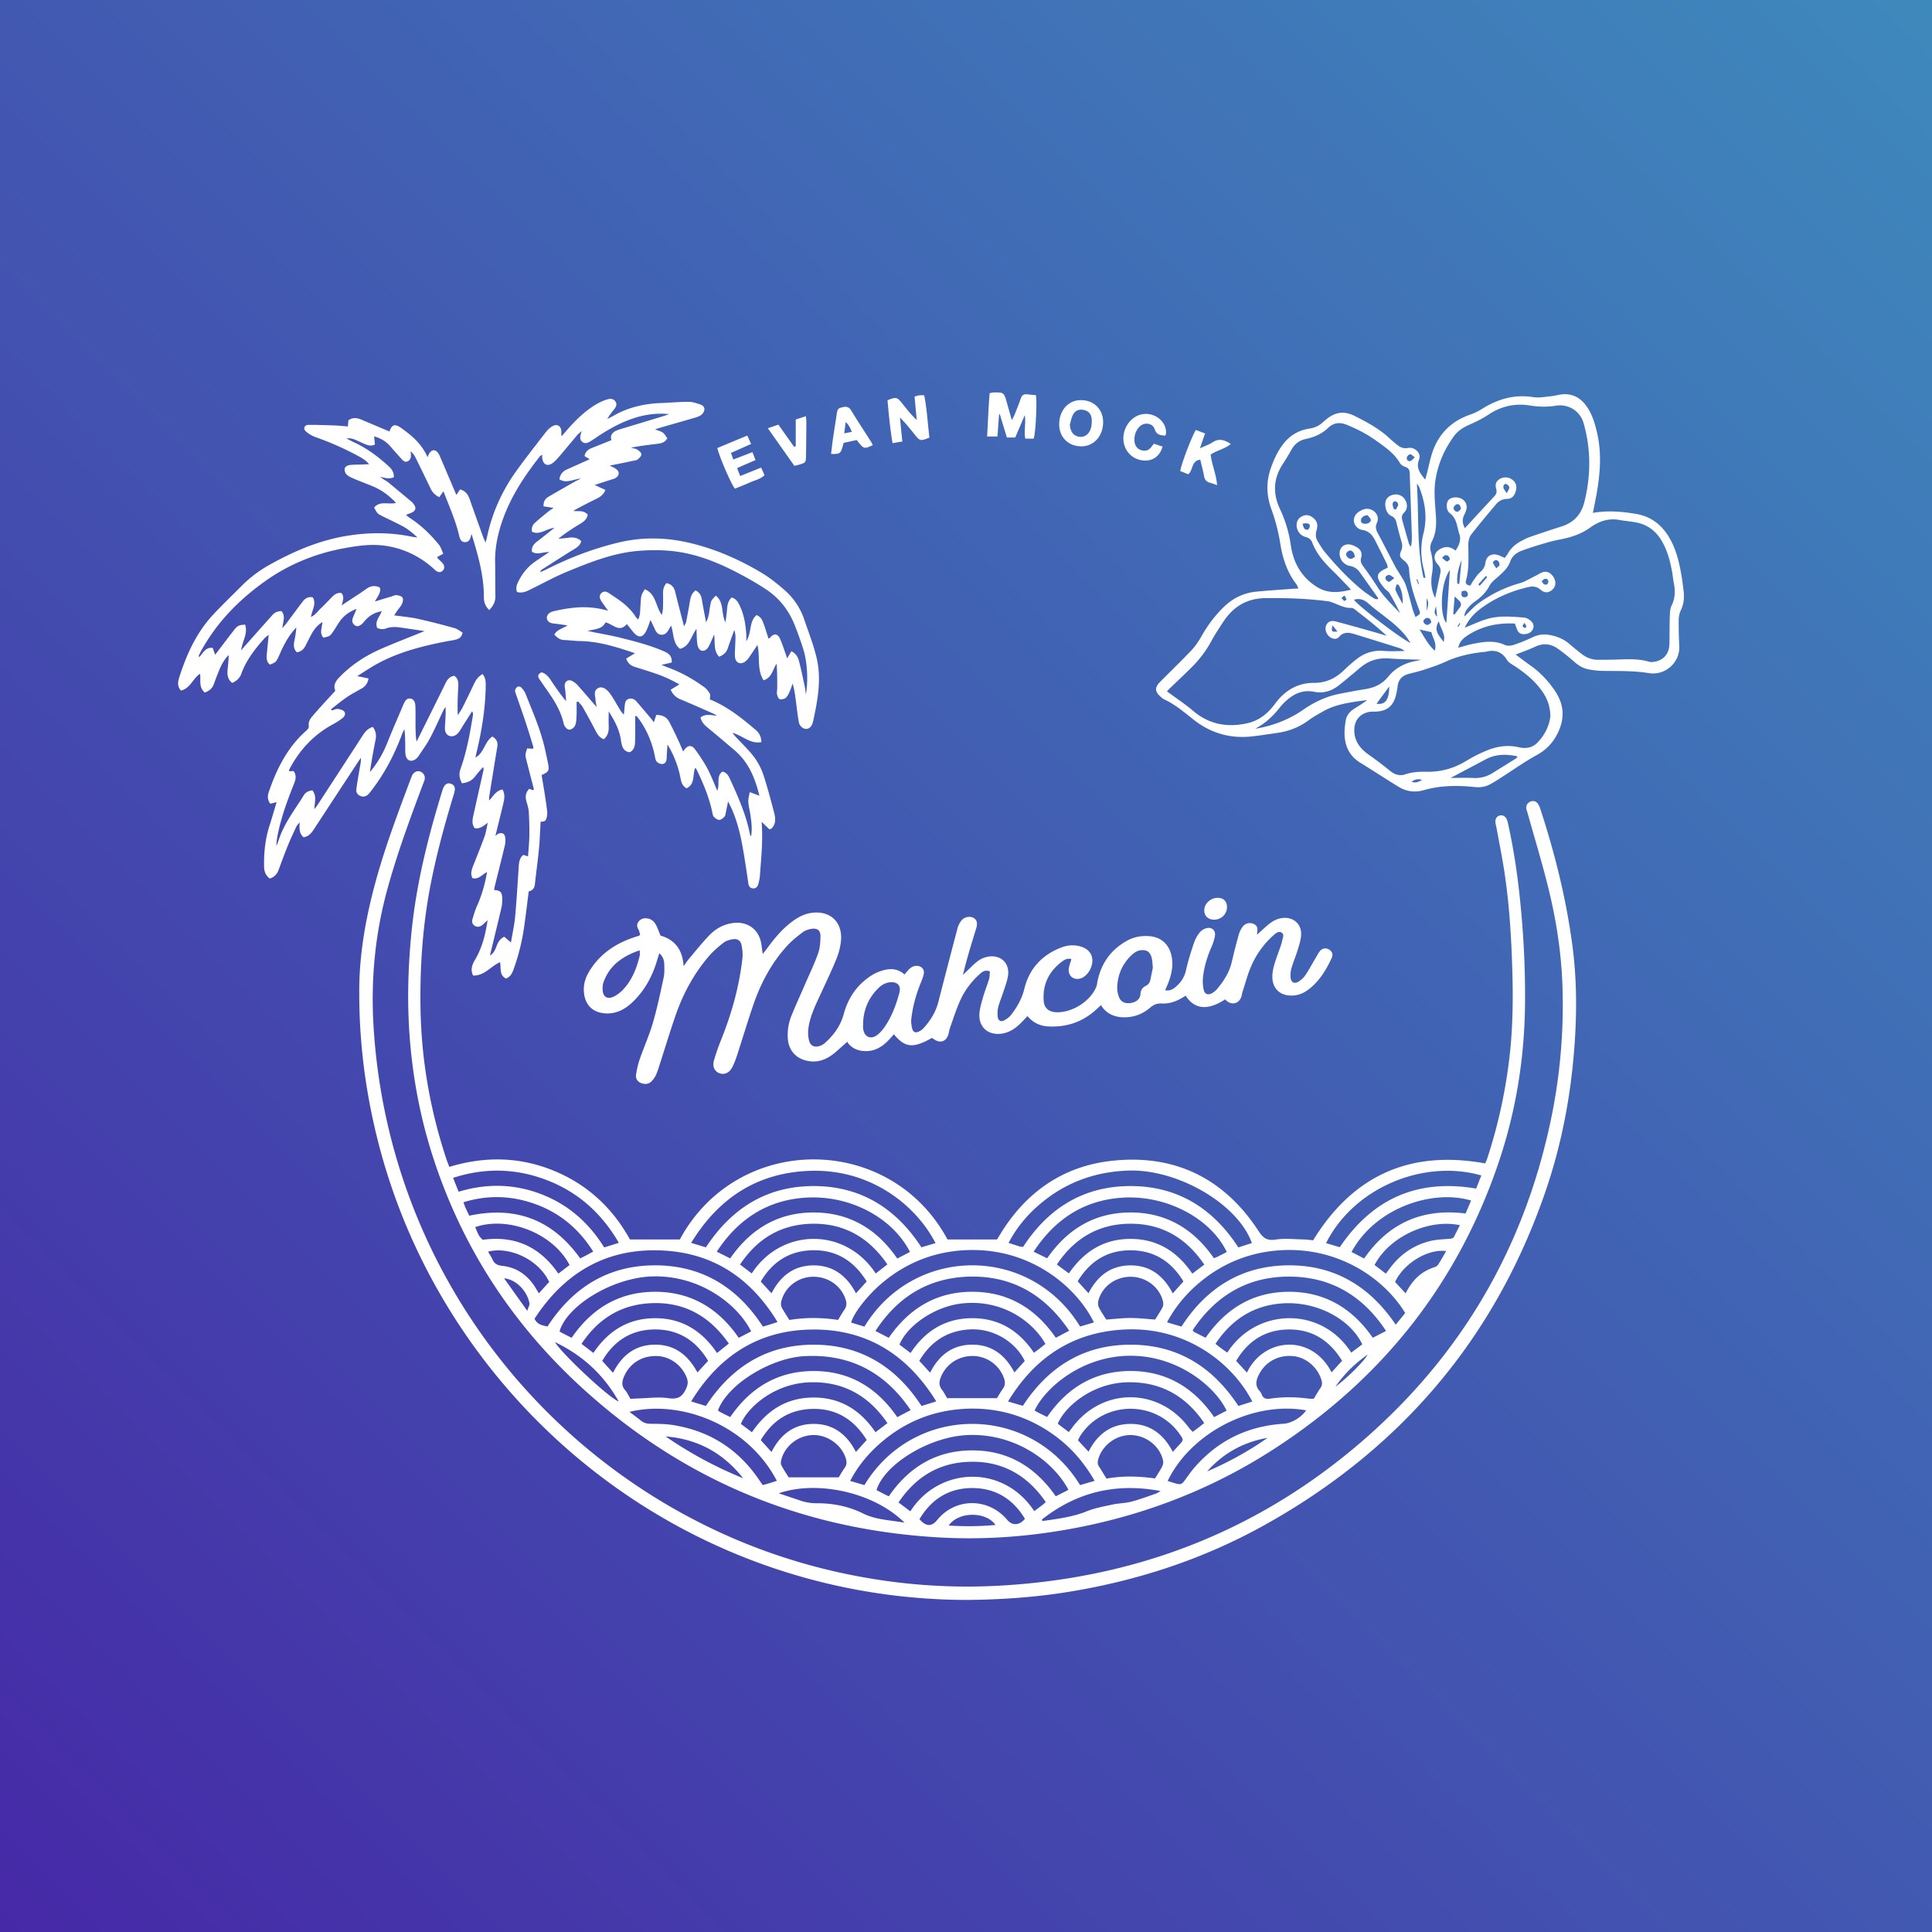
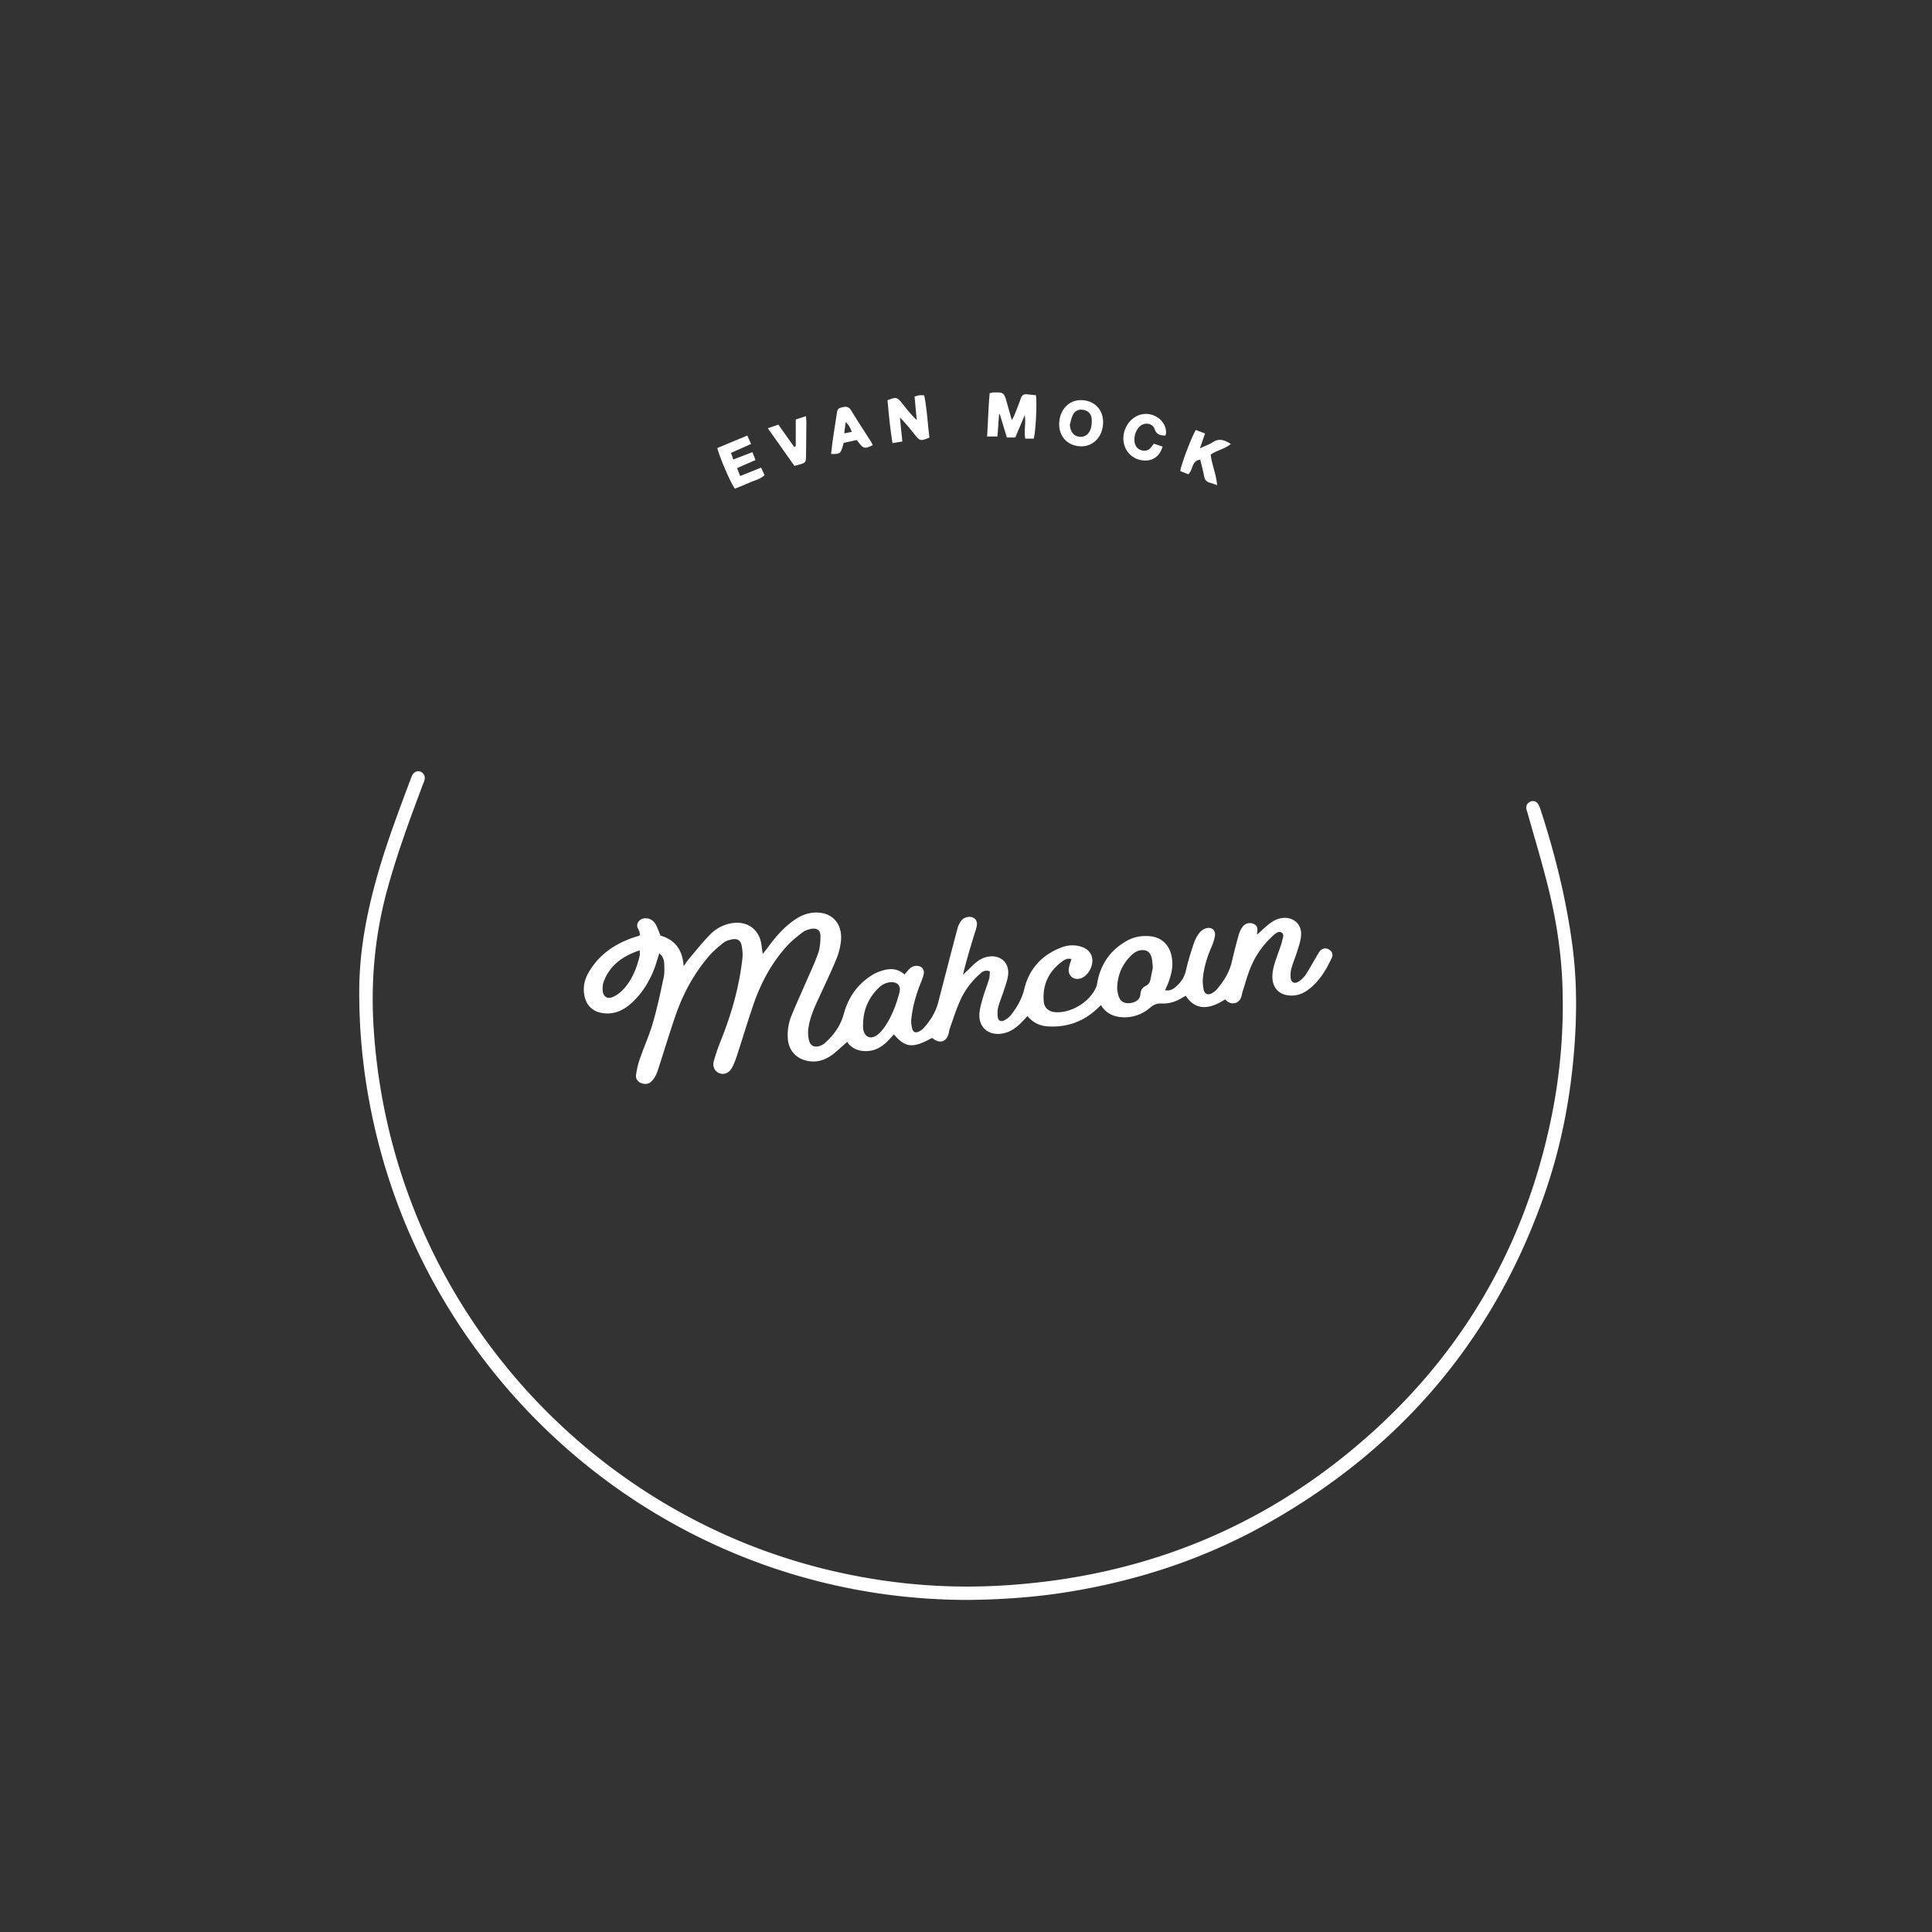
<svg xmlns="http://www.w3.org/2000/svg" width="250" height="250">
  <rect width="100%" height="100%" fill="#333333" stroke="none" />
  <linearGradient id="a" x1="0" x2="250" y1="250" y2="0" gradientUnits="userSpaceOnUse">
    <stop offset="0" stop-color="#4629a7" />
    <stop offset="1" stop-color="#3e89bc" />
  </linearGradient>
-   <path fill="url(#a)" d="M0 0h250v250H0z" />
  <g fill="#fff">
-     <path d="M58.14 150.996c4.587-1.394 9.06-1.316 13.454.469 4.398 1.785 7.668 4.847 9.922 8.922h6.453c7.488-13.856 27.246-13.77 34.636 0h6.407a37.2 37.2 0 0 0 .402-.653c3.344-5.496 8.184-8.87 14.57-9.539 8.082-.847 14.45 2.301 18.891 9.13.602.921 1.11 1.245 2.21 1.073 1.173-.18 2.392-.039 3.587-.015.433.008.867.078 1.242.113 5.176-8.402 12.531-11.723 22.27-9.95.086-.202.207-.456.293-.726a66.88 66.88 0 0 0 2.894-13.43c.508-4.671.418-9.343.2-14.023-.157-3.273-.434-6.535-.938-9.773-.281-1.817-.649-3.621-.977-5.434-.043-.23-.117-.453-.144-.687-.059-.504.16-.856.57-.946.41-.09.762.121.934.606.105.305.164.62.23.937.668 3.086 1.121 6.207 1.445 9.352.454 4.398.68 8.805.649 13.223-.043 7.101-1.14 14.042-3.414 20.765-5.336 15.778-15.145 28.082-29.086 37.098-8.305 5.375-17.383 8.804-27.133 10.476-5.273.903-10.578 1.258-15.906.973-17.84-.953-33.426-7.387-46.602-19.477-8.972-8.234-15.414-18.14-19.168-29.75-1.535-4.742-2.496-9.605-2.941-14.578-.438-4.914-.324-9.812.176-14.71.629-6.169 2.129-12.137 3.941-18.04.066-.222.14-.453.262-.648.18-.3.46-.457.82-.356.383.11.602.375.566.778-.023.258-.101.515-.18.765-1.187 3.914-2.26 7.86-3.023 11.883-.965 5.11-1.312 10.258-1.242 15.45.094 6.75 1.23 13.316 3.356 19.714.109.328.238.645.375 1.008zm63.012 30.344c-3.785-6.125-9.101-9.41-16.175-9.297-6.813.105-11.918 3.383-15.543 9.3.73.227 1.324.407 1.91.587 3.351-5.11 7.926-7.946 14.008-7.926 6.074.02 10.625 2.902 13.894 7.93a867.27 867.27 0 0 1 1.906-.594zm20.489 10.281c-1.618-2.836-3.703-5.027-6.368-6.672-3.43-2.117-7.171-2.953-11.16-2.594-3.84.344-7.234 1.817-10.152 4.348-1.59 1.383-2.93 2.969-3.95 4.926.708.207 1.286.379 1.844.543 6.332-10.477 21.38-10.645 27.907 0 .566-.168 1.144-.336 1.879-.55zm-20.582-30.762c-2.512-4.875-8.293-9.523-15.993-9.359-6.843.148-11.992 3.367-15.632 9.328.73.219 1.324.399 1.91.578 3.332-5.082 7.89-7.922 13.926-7.93 6.07-.003 10.652 2.844 13.96 7.922.598-.18 1.176-.347 1.829-.539zm9.382 20.489 1.914.566c3.325-5.074 7.875-7.902 13.922-7.91 6.082-.008 10.649 2.855 13.97 7.926.605-.192 1.194-.38 1.8-.57-2.547-4.954-8.531-9.653-16.348-9.329-6.699.274-11.722 3.489-15.258 9.317zm11.114-10.227c-2.254-4.613-8.496-10.059-17.36-9.3-3.902.335-7.343 1.84-10.304 4.417-1.778 1.555-3.5 3.801-3.743 4.907.575.171 1.153.347 1.707.52 6.415-10.548 21.446-10.602 27.907-.013.566-.168 1.144-.34 1.793-.53zm20.437-10.27c-1.808-5.062-9.597-9.597-15.992-9.378-4 .136-7.629 1.347-10.797 3.824-1.922 1.5-3.516 3.285-4.695 5.531.539.176.976.324 1.418.457.133.04.281.043.457.07 3.277-5.042 7.86-7.886 13.922-7.878 6.066.003 10.64 2.863 13.937 7.937l1.75-.562zm-92.824 9.794c.402.832 1.07.84 1.676 1.007 3.304-5.097 7.902-7.93 13.972-7.918 6.059.012 10.645 2.883 13.903 7.93.336-.101.613-.184.89-.27.297-.093.594-.19 1.004-.32-3.39-5.601-8.191-8.863-14.64-9.246-7.301-.441-12.848 2.723-16.805 8.817zm112.664-.743c-2.852-4.68-9.086-8.82-16.816-8.066-3.707.36-7.008 1.77-9.86 4.18-1.68 1.422-3.074 3.074-4.144 5.093.695.203 1.277.375 1.867.551 3.254-5.031 7.789-7.87 13.781-7.926 5.977-.054 10.574 2.684 13.945 7.68l1.227-1.512zm-84.637 2.383c-1.734-3.52-6.691-7.336-12.879-7.113-5.03.183-10.933 3.738-11.914 7.11.114.07.235.152.36.218.386.2.777.39 1.207.61 2.617-3.813 6.168-5.962 10.828-5.954 4.652.004 8.187 2.172 10.797 5.957l1.601-.828zm61.551-10.277c-2.062-4.301-7.668-7.332-13.312-7.04-5.043.259-8.875 2.72-11.684 7 .648.317 1.188.579 1.75.856 2.652-3.824 6.203-5.941 10.824-5.93 4.613.008 8.153 2.149 10.754 5.918.195-.078.332-.12.457-.187.39-.191.778-.395 1.211-.617zm20.61 10.219c-2.942-4.473-6.981-6.93-12.227-7.032-5.508-.105-9.762 2.348-12.805 6.938.121.125.168.207.238.246.465.238.934.473 1.442.726 2.633-3.8 6.18-5.96 10.844-5.949 4.652.012 8.187 2.188 10.785 5.953.578-.297 1.07-.55 1.722-.882zM117.753 162c-2.262-4.422-7.719-7.355-13.406-7.031-5 .289-8.809 2.742-11.598 6.996.633.316 1.168.586 1.738.87 2.645-3.812 6.184-5.944 10.797-5.94 4.649 0 8.207 2.152 10.82 5.96.575-.296 1.09-.562 1.649-.855zm17.746 21.355c2.633-3.84 6.195-5.949 10.797-5.949 4.629.004 8.2 2.153 10.812 5.969.594-.309 1.102-.574 1.614-.836-1.418-3.023-6.2-7.105-12.43-7.105-6.137-.004-10.961 4.007-12.414 7.078.117.074.234.156.363.222.387.196.778.387 1.258.621zm-20.496-10.242c2.64-3.82 6.172-5.957 10.8-5.957 4.66-.004 8.204 2.16 10.821 5.953l1.73-.918c-3.199-4.738-7.539-7.203-13.156-6.988-5.129.2-9.074 2.645-11.914 7.024.617.32 1.13.585 1.719.886zm23.254 19.672c-2.047-3.863-7.13-7.398-13.184-7.082-4.89.258-10.633 3.777-11.652 7.113.351.188.715.375 1.074.559.152.082.309.148.516.246 2.597-3.777 6.117-5.922 10.742-5.941 4.664-.02 8.21 2.125 10.863 5.941.57-.289 1.106-.562 1.64-.836zm-43.762-9.418c2.645-3.863 6.219-5.965 10.824-5.957 4.602.004 8.16 2.14 10.785 5.969.579-.305 1.106-.582 1.735-.91-3.324-4.906-7.809-7.266-13.656-6.989-4.457.208-10.067 3.684-11.278 7.032.106.078.219.172.344.234.383.2.773.387 1.246.621zm-35.148-29.16c3.668-1.098 7.199-1.016 10.672.313 3.503 1.343 6.175 3.699 8.16 6.894.648-.2 1.218-.375 1.898-.59-2.308-3.98-5.5-6.754-9.73-8.27-3.852-1.382-7.739-1.433-11.72-.136.255.629.466 1.164.72 1.789zm132.34-2.102c-7.426-2.136-16.458 1.52-20.094 8.754.61.184 1.21.36 1.773.532 4.293-6.352 10.137-8.868 17.645-7.59.222-.563.433-1.094.675-1.696zm-76.852 32.051c-2.477-3.644-5.836-5.449-10.14-5.281-4.618.184-8.028 3.344-8.821 5.379.46.348.938.703 1.426 1.078 1.969-2.894 4.562-4.496 7.996-4.492 3.46 0 6.062 1.637 7.988 4.492.516-.39.977-.742 1.55-1.176zm2.992-9.078c1.91-2.898 4.543-4.504 7.992-4.504 3.45-.004 6.07 1.633 7.973 4.477.297-.223.535-.395.762-.574.25-.192.488-.387.722-.575-1.617-2.879-5.52-5.773-10.71-5.246-3.622.367-7.188 2.906-8.176 5.34l1.437 1.082zm20.473 10.23c.187-.242.293-.378.398-.519 3.887-5.309 11.246-5.312 15.18-.008.129.176.297.328.457.5.293-.215.527-.386.762-.562.226-.176.449-.356.73-.578-2.418-3.567-5.715-5.371-9.957-5.274-4.625.11-8.105 3.219-9 5.363.45.34.91.684 1.43 1.079zm37.98-11.351c-1.57-3.27-5.824-5.535-10.164-5.309-3.808.2-6.715 2.051-8.836 5.247.313.242.54.43.774.601.246.184.504.356.761.531 3.668-5.75 12.094-6.125 16.036.004.464-.351.93-.699 1.43-1.074zm-62.96-9.168c.492-.387.98-.766 1.507-1.176-2.414-3.527-5.66-5.36-9.832-5.258-3.945.098-7 1.918-9.234 5.278l1.515 1.148c3.79-5.86 12.059-6.062 16.043.008zm22.007 29.582c-2.437-3.543-5.719-5.379-10.016-5.21-3.898.155-6.847 2-9.046 5.257l1.535 1.148c3.695-5.785 12.027-6.136 16.027-.027.348-.258.695-.516 1.04-.777.136-.102.26-.219.46-.39zm20.508-30.73c-2.363-3.512-5.578-5.344-9.7-5.29-4 .051-7.116 1.883-9.378 5.278.566.418 1.047.77 1.562 1.148 1.957-2.867 4.559-4.468 7.977-4.464 3.45 0 6.058 1.636 7.992 4.5.52-.399.98-.743 1.547-1.172zm-79.05 11.43c1.94-2.9 4.57-4.505 8.026-4.497 3.442.004 6.051 1.649 7.97 4.504.546-.437 1.015-.808 1.527-1.219-2.559-3.68-5.965-5.5-10.356-5.21-3.734.25-6.601 2.07-8.703 5.246.543.417 1.02.78 1.535 1.175zm4.671 7.624c.543.414 1.027.766 1.492 1.145.387.308.801.398 1.297.398.961.008 1.938.016 2.879.168 4.754.766 8.469 3.164 11.156 7.164.125.192.266.375.422.602.32-.09.625-.172.93-.266.293-.09.586-.191.89-.289-3.785-7.273-12.464-10.539-19.066-8.922zm69.64 8.942c.31.097.606.199.903.285.8.234.91.187 1.387-.473.379-.52.746-1.05 1.164-1.535 3.047-3.516 6.906-5.383 11.539-5.68 1.047-.066 2.273-.808 2.933-1.734-6.906-1.246-14.914 2.879-17.925 9.137zm-69.511-10.621c.305-.02.594-.043.879-.051 1.34-.035 2.703-.23 4.012-.043 1.156.172 1.765-.11 2.257-1.125.254-.524.344-.945.149-1.477-.61-1.636-2.156-2.793-3.856-2.847-1.922-.07-3.527.925-4.261 2.62-.274.622-.391 1.196.117 1.782.277.324.457.734.703 1.14zm88.422-.024c.289-.472.558-.953.87-1.406.22-.32.235-.617.126-.988-.492-1.664-1.977-2.95-3.645-3.114-1.898-.191-3.586.703-4.43 2.34-.39.746-.577 1.473.075 2.18.117.129.207.289.27.45.19.5.542.612 1.038.538 1.684-.254 3.372-.238 5.06-.004.198.028.405.004.636.004zm-47.45-.074h6.454c.222-.363.476-.82.781-1.246.3-.426.297-.844.129-1.317a4.308 4.308 0 0 0-4.074-2.89c-1.868-.008-3.489 1.11-4.133 2.82-.215.559-.215 1.047.172 1.543.265.344.46.742.672 1.09zm-14.019 10.246c.215-.348.465-.812.77-1.234.273-.375.273-.746.156-1.16-.516-1.774-2.363-3.114-4.242-3.075-1.957.04-3.723 1.434-4.145 3.297-.047.207-.047.477.05.656.302.563.661 1.09.923 1.516zm34.64.168c2.122-.387 4.212-.309 6.282-.027.34-.559.676-1.04.934-1.559.117-.234.156-.566.093-.82-.433-1.82-2.18-3.176-4.105-3.23-1.887-.051-3.7 1.253-4.246 3.054-.106.344-.153.668.066 1 .32.484.61.988.977 1.582zm-41.034-20.527c2.136-.352 4.199-.32 6.3-.008.285-.461.54-.918.84-1.348.3-.43.285-.863.13-1.328-.606-1.812-2.356-2.988-4.34-2.906-1.919.082-3.56 1.402-3.99 3.238-.054.23-.03.527.075.734.281.54.63 1.043.985 1.618zm47.332-.055c.312-.508.671-1.035.96-1.602.106-.203.114-.511.055-.746-.437-1.832-2.168-3.156-4.117-3.187-1.973-.031-3.719 1.2-4.23 3.031-.079.281-.079.656.042.91.278.57.653 1.094.961 1.594 1.094-.074 2.11-.203 3.125-.203 1.043 0 2.086.125 3.204.203zm-88.754-13.438c6.058-1.296 10.8.543 14.355 5.524.285-.14.543-.266.797-.402.277-.145.543-.297.887-.485-2.004-3.172-4.688-5.289-8.176-6.37-2.848-.888-5.707-.903-8.617-.005.113.301.176.492.258.676.148.344.316.68.496 1.063zm115.797 5.54c3.207-4.641 7.613-6.524 13.128-5.825.258-.609.485-1.136.711-1.675-4.843-1.473-12.308.82-15.472 6.652.531.277 1.066.55 1.633.848zM79.324 177.64c1.192-2.344 2.946-3.645 5.485-3.641 2.53 0 4.242 1.379 5.437 3.594l1.383-1.5c-1.594-2.688-3.914-4.098-6.957-4.063-2.961.035-5.219 1.446-6.742 4.067.46.511.886.984 1.394 1.543zm61.535 10.21c1.153-2.292 2.93-3.593 5.442-3.597 2.535-.004 4.293 1.363 5.457 3.621.336-.371.59-.648.844-.93.566-.62.566-.62.082-1.32-3.059-4.46-9.801-4.434-12.82.055-.141.21-.25.445-.384.687.47.504.899.965 1.38 1.485zm32.809-11.765c-1.637-2.68-3.941-4.102-6.988-4.05-2.961.046-5.196 1.472-6.723 4.066.488.53.926 1.003 1.398 1.511 2.157-4.55 8.372-5.062 10.95-.031.437-.484.867-.95 1.363-1.496zm-73.836 11.8c1.16-2.288 2.918-3.624 5.434-3.632 2.55-.012 4.32 1.348 5.488 3.629.512-.563.933-1.035 1.398-1.547-1.703-2.742-4.086-4.18-7.308-4.012-2.848.145-4.934 1.563-6.399 4.028.47.52.895.992 1.387 1.535zm41.02-20.542c1.207-2.34 2.972-3.617 5.503-3.602 2.524.016 4.23 1.383 5.399 3.621.496-.55.918-1.023 1.383-1.543-1.567-2.586-3.774-4-6.762-4.03-3.059-.032-5.328 1.386-6.926 4.019.477.515.903.984 1.403 1.535zm-8.247 8.77c-1.156-2.415-3.992-4.255-7.105-4.087-2.89.153-5.059 1.551-6.543 4.07.5.544.926 1.008 1.398 1.528 1.165-2.285 2.899-3.613 5.438-3.625 2.559-.012 4.3 1.36 5.473 3.598.488-.54.894-.996 1.34-1.485zm-32.773-8.762c1.168-2.262 2.906-3.602 5.438-3.61 2.562-.008 4.308 1.36 5.496 3.613.504-.562.93-1.03 1.382-1.535-1.703-2.761-4.093-4.191-7.312-4.023-2.836.148-4.934 1.566-6.395 4.035.473.523.903.988 1.391 1.52zm19.148 29.226c.832.98 1.579.992 2.278.125 2.36-2.918 6.629-2.933 9.074-.035.656.777 1.574.746 2.293-.133-1.52-2.535-3.758-3.95-6.723-3.98-3.039-.032-5.34 1.379-6.922 4.023zm-1.933.457c-4.004-3.976-11.348-5.504-16.277-3.805 1.007.344 1.875.633 2.742.93.722.25 1.457.367 2.23.363 2.074-.007 4.09.403 5.938 1.32 1.656.825 3.43.845 5.367 1.192zM61.492 158.79c.446 1.094.516 1.211.973 1.64 4.16-.577 7.39.891 9.785 4.376.508-.39.988-.754 1.453-1.11-2.156-4.144-7.992-6.367-12.21-4.906zm73.344 37.824.035.203c.414-.054.832-.109 1.246-.171 1.528-.23 3.035-.489 4.492-1.079 1.07-.433 2.243-.64 3.38-.886.792-.172 1.628-.164 2.413-.368 1.07-.28 2.114-.68 3.164-1.035.164-.058.309-.168.614-.34-5.832-1.093-10.871.157-15.344 3.676zm54.078-38.074c-4.012-.851-9.11 1.445-11.047 5.149.465.359.942.726 1.457 1.12.196-.253.352-.46.504-.667 1.352-1.828 3.121-3.059 5.34-3.575.758-.175 1.555-.195 2.34-.265.265-.024.52-.012.664-.305.226-.46.465-.922.742-1.457zm-125.758 3.422c.223.394.438.707.59 1.047.242.547.652.726 1.23.789 1.864.203 3.262 1.172 4.258 2.742.153.238.293.488.489.816l1.34-1.476c-1.352-2.89-5.133-4.64-7.907-3.918zm123.98-.074c-2.394-.313-5.495 1.593-6.616 4 .43.465.875.941 1.37 1.476.856-1.738 2.067-2.886 3.82-3.422.173-.054.34-.23.446-.394.328-.508.621-1.043.98-1.66zM86.134 185.875a52.216 52.216 0 0 0 10.02 5.406c-2.551-3.258-5.887-5.078-10.02-5.406zm-6.067-4.523c-1.972-3.485-4.668-5.965-8.265-7.688 1.02 1.629 7.004 7.227 8.265 7.688zm76.137 9.05c2.754-1.191 5.371-2.62 7.824-4.347-3.113.543-5.73 1.98-7.824 4.347zm-33.441 7.004c2.09.13 4.047.11 6.05-.078-1.226-1.777-4.816-1.75-6.05.078zM65.227 165.41c.992 1.39 1.93 2.703 3 4.211.144-.476.324-.746.28-.976-.241-1.426-1.57-3.051-3.28-3.235zM172.8 179.445c1.554-1.144 3.851-3.453 4.16-4.152-1.668 1.168-3.043 2.523-4.16 4.152zm0 0" />
-     <path d="M43.395 89.383c-.297-.637-.004-1.195.496-1.719 1.562-1.633 3.422-2.832 5.476-3.727 1.797-.777 3.621-1.48 5.57-2.273-1.101-.164-2.097-.32-3.097-.457-.64-.09-1.27-.117-1.903.121-.39.145-.8.078-1.128-.074-.34-.875.32-1.418.586-2.16a3.516 3.516 0 0 0-2.098 1.136c-.176.192-.332.415-.535.575-.262.199-.57.343-.88.086-.273-.227-.366-.536-.245-.871.136-.375.3-.739.508-1.239-1.024.399-1.735.95-2.262 1.742-.274.415-.52.848-.809 1.254-.379.543-.422.555-1.215.739-.566-.586-.172-1.266-.144-2.02-.664.418-1.063.938-1.387 1.52-.281.515-.539 1.039-.805 1.558-.226.442-.55.746-1.105.828-.488-.449-.426-1.015-.305-1.597.11-.524.2-1.055.227-1.606-.793.817-1.348 1.766-1.828 2.754-.192.399-.352.805-.547 1.2-.266.53-.34.577-1.035.85-.41-.331-.461-.78-.414-1.26.078-.813.16-1.622.257-2.602-.273.226-.433.328-.554.464-1.235 1.383-2.364 2.832-3 4.602-.2.555-.617.906-1.164 1.164-.633-.469-.668-1.121-.598-1.805.059-.593.137-1.187.129-1.804-.613.625-.988 1.367-1.3 2.144a44.027 44.027 0 0 0-.622 1.64c-.207.571-.637.876-1.164 1.067-.809-.672-.496-1.582-.61-2.43-.953.622-1.265 1.903-2.472 2.176-.496-.527-.406-1.129-.234-1.671.96-3.04 2.27-5.903 4.488-8.25 1.183-1.258 2.43-2.454 3.648-3.676a16.038 16.038 0 0 1 3.567-2.68c3.285-1.844 6.722-3.281 10.484-3.82 2.656-.383 5.305-.36 7.941.191.16.031.329.047.704.098-.72-.68-1.328-1.156-2.028-1.52-.832-.43-1.675-.828-2.515-1.242-.625-.309-.664-.348-1.055-1.113.754-.918 1.844-.352 2.836-.598-.899-.953-1.867-1.672-3.012-2.148-.836-.348-1.687-.66-2.52-1.016-.316-.137-.66-.289-.89-.531-.172-.18-.277-.54-.227-.774.043-.183.364-.398.586-.425.579-.075 1.164-.055 1.75-.079.227-.007.454-.023.817-.042-.414-.493-.848-.754-1.301-1a38.149 38.149 0 0 0-5.602-2.489 4.015 4.015 0 0 1-1.265-.742c-.395-.336-.219-.84.297-.848 1.136-.02 2.273.032 3.41.07.555.02 1.105.083 1.715.13.027-.297.05-.547.074-.793.535-.399 1.094-.336 1.66-.098 1.203.508 2.41 1.02 3.66 1.547.024-.067.051-.168.094-.27.234-.535.516-.664 1.023-.425.258.125.493.312.727.484 1.273.918 2.387 1.98 3.078 3.523.086-.199.133-.34.207-.465.344-.542.8-.57 1.172-.046.164.234.266.52.379.785.644 1.504 1.281 3.008 1.969 4.62.191-.292.328-.491.472-.714.692.18 1.032.645 1.246 1.254.567 1.629 1.153 3.25 1.735 4.875.074.203.172.398.324.758.105-.414.176-.656.227-.903.668-3.074 1.953-5.875 3.789-8.418 1.21-1.683 2.5-3.316 3.77-4.96.226-.293.51-.575.831-.762.649-.38 1.153-.074 1.192.676.007.168-.047.34.035.586.199-.223.398-.446.594-.672 1.187-1.383 2.476-2.657 4.078-3.563a6.32 6.32 0 0 1 1.289-.535c.375-.11.781-.07 1.015.309.22.351.063.68-.168.968-.308.39-.629.766-.898 1.258.258-.125.52-.242.766-.383 1.918-1.113 4.007-1.586 6.203-1.668 1.195-.047 2.394-.156 3.59-.152.507 0 1.023.188 1.515.355.317.11.567.399.473.75a1.19 1.19 0 0 1-.492.657c-.348.199-.758.3-1.153.414-1.402.41-2.808.808-4.21 1.21-.137.04-.27.094-.508.18.41.164.753.235 1.007.422.243.176.391.48.567.711-.301.59-.797.668-1.29.73-1.128.141-2.261.262-3.41.505.278.078.586.105.825.25.23.14.523.394.527.609.008.219-.266.48-.476.656-.145.121-.38.133-.579.176-.964.203-1.93.398-3.043.625.356.184.594.27.793.41.508.363.489.863-.05 1.2-.192.117-.43.16-.653.23-.664.219-1.328.433-2.035.664.484.226.91.422 1.383.64-.234.614-.652.895-1.125 1.133-1.016.5-2.031 1.008-3.04 1.582.645.098 1.349-.129 1.88.485-.09.523-.426.847-.867 1.117-.993.605-1.98 1.227-2.938 2.004.434-.043.875-.067 1.309-.133.605-.086 1.164-.031 1.656.441-.148.63-.672.887-1.172 1.192-1.316.816-2.617 1.656-3.926 2.488-.093.063-.168.152-.203.332.238-.105.48-.195.707-.312 3.035-1.543 6.195-2.758 9.512-3.54 3.012-.71 6.012-.652 9.031.047 3.371.786 6.488 2.153 9.434 3.918 1.047.625 2.011 1.41 2.933 2.215a8.754 8.754 0 0 1 2.551 3.828c.567 1.688 1.238 3.356 1.625 5.086.504 2.254.227 4.54-.223 6.793-.093.457-.18.918-.293 1.371-.14.559-.453.864-.847.88-.403.015-.871-.344-.969-.872-.164-.89-.258-1.793-.379-2.691-.101-.77-.191-1.54-.426-2.309-.129.352-.234.715-.39 1.051-.133.29-.274.613-.504.8-.192.157-.555.235-.781.165-.168-.055-.297-.395-.344-.625-.05-.25.023-.524.027-.785.004-1.051 0-2.098-.082-3.172-.523.742-.582 1.805-1.691 2.144-.887-1.414-.418-3.07-.79-4.57-.366.55-.741 1.121-1.132 1.68-.117.168-.262.32-.422.445-.586.473-1.266.219-1.344-.531-.05-.492.008-.992.02-1.492.012-.38.035-.758.035-1.137a2.718 2.718 0 0 0-.152-.902c-.278.78-.57 1.554-.832 2.34-.188.574-.579.913-1.137 1.117-.754-.813-.488-1.825-.64-2.875-.2.46-.337.804-.497 1.136-.113.235-.222.489-.394.68-.407.457-.946.375-1.18-.188-.11-.261-.125-.566-.148-.851-.036-.426-.04-.856-.063-1.504-.746 1.023-.875 2.266-2.133 2.582-.941-.715-.781-1.914-1.156-3.008-.129.219-.203.34-.27.461-.222.399-.484.754-1.004.723-.484-.028-.675-.403-.851-.781-.156-.344-.32-.68-.535-1.13-.192.512-.32.923-.5 1.305-.469 1.02-1.063 1.09-1.758.23-.258-.32-.508-.636-.8-1.003-1.02 1.183-1.821-.035-2.766-.215-.446.895-1.36.863-2.32 1.09.35.082.558.129.769.176 1.144.23 2.297.425 3.43.707 1.921.48 3.847.968 5.68 1.765.605.266 1.073.594 1.007 1.45-.402.093-.832.195-1.328.312.367.145.683.277 1.008.398 1.629.606 3.12 1.461 4.527 2.473.297.211.535.528.727.844.093.152.015.406.015.754-.07-.086-.043-.02 0 0 2.235.902 4.078 2.383 5.89 3.918.477.402.747.875.763 1.601-1.465.278-2.43-.859-3.754-1.203.171.203.293.364.43.516.792.86 1.656 1.664 2.359 2.59.52.687.941 1.492 1.215 2.308.535 1.606.96 3.25 1.394 4.89.188.712.285 1.45-.312 2.06-.04.039-.102.05-.278.14-.304-.297-.644-.625-1.023-.992.195 2.336-.051 4.629-.215 6.922-.027.402-.11.808-.23 1.195-.102.317-.329.563-.723.5-.387-.058-.504-.332-.555-.683-.16-1.13-.328-2.254-.512-3.38-.363-2.253-.796-4.492-1.796-6.574-.075-.148-.153-.296-.31-.617-.108.555-.179.938-.265 1.317-.047.226-.062.5-.199.66-.176.199-.457.418-.695.414-.235 0-.516-.223-.692-.422-.136-.16-.16-.434-.21-.66-.419-1.926-1.18-3.727-2.04-5.492-.023-.047-.082-.079-.156-.149-.36.883.035 2.067-1.101 2.64-.485-.245-.68-.702-.778-1.237a13.05 13.05 0 0 0-1.699-4.434c-.031.437-.063.875-.09 1.312-.015.235-.008.47-.047.7-.058.332-.312.535-.617.515-.23-.015-.516-.152-.656-.328-.153-.187-.184-.484-.235-.738-.351-1.711-1.003-3.293-2.027-4.719a7.439 7.439 0 0 0-.266-.348c-.03-.035-.097-.043-.246-.109 0 1.078.012 2.117-.007 3.152-.004.344-.024.715-.157 1.024-.101.234-.394.535-.597.531-.262-.004-.614-.226-.758-.457-.195-.305-.266-.707-.32-1.074-.196-1.356-.801-2.524-1.59-3.742 0 .754-.016 1.382.004 2.011.02.614-.125 1.149-.621 1.586-.56-.183-.825-.609-1.075-1.09a93.532 93.532 0 0 0-1.672-3.074c-.148-.261-.39-.476-.585-.71-.067.019-.133.034-.2.054 0 .598.02 1.2-.008 1.797-.015.406-.035.832-.168 1.203-.085.234-.355.477-.593.555-.34.11-.602-.157-.781-.442a1.314 1.314 0 0 1-.145-.41c-.363-1.539-1.168-2.86-2.066-4.129-.356-.504-.7-1.011-1.047-1.515-.29-.418-.172-.707.289-.891.496.156.84.5 1.12.926.634.945 1.274 1.89 2.044 2.816-.035-.46-.07-.922-.113-1.387-.02-.203-.082-.402-.079-.605.012-.61.485-.902 1.02-.605.25.14.488.332.68.546.793.891 1.566 1.797 2.441 2.801-.062-.37-.133-.66-.148-.949-.032-.531-.305-1.148.336-1.504.453-.25 1.03.012 1.543.711.414.566.746 1.188 1.109 1.79.191.312.367.64.68.925l.117-1.18c.035-.355.101-.719.5-.847.406-.13.761.035 1.023.34.656.75 1.293 1.511 1.934 2.273.094.105.168.226.308.418.118-.356.207-.64.309-.953.762-.02 1.344.254 1.687.906.41.773.782 1.566 1.157 2.36.21.445.394.906.636 1.456.13-.168.196-.27.274-.36.394-.448.851-.476 1.242.056.586.796 1.145 1.625 1.613 2.496.477.89.832 1.847 1.29 2.886.37-.87-.18-1.855.66-2.468.554.105.785.527 1 .996 1.05 2.285 2.066 4.582 2.558 7.07.02.11.067.211.153.309.164-.914.054-1.825-.075-2.723-.082-.578-.242-1.148-.281-1.73-.027-.38.102-.774.18-1.274l1.254.473c-.555-2.274-1.387-4.317-3.172-5.848a236.188 236.188 0 0 0-3.559-2.992c-.414-.344-.762-.711-.887-1.285.672-.54 1.387-.274 2.137-.227-.176-.101-.347-.215-.527-.297-1.39-.613-2.781-1.234-4.184-1.816-.574-.234-.988-.594-1.293-1.258.352-.21.711-.426 1.133-.68a16.895 16.895 0 0 0-2.973-1.367c-.91-.316-1.832-.601-2.754-.886-.53-.165-.933-.454-1.16-1.09l1.141-.696c-2.281-.765-4.602-1.53-7.09-1.574-.703-.012-1.402-.11-2.101-.137-.555-.023-.895-.34-1.25-.699.375-.664 1.062-.77 1.722-1.191-.676-.094-1.203-.18-1.738-.235-.434-.046-.82-.156-.938-.636-.085-.356.22-.797.766-.934a19.32 19.32 0 0 1 2.406-.445c1.547-.192 3.082-.121 4.743.351-.235-.328-.383-.527-.52-.73-.152-.219-.316-.426-.438-.656-.164-.305-.18-.63.086-.891.266-.258.582-.246.887-.055.32.2.629.422.95.633 1.034.68 1.968 1.469 2.636 2.531.059.094.148.164.285.313.317-.625.246-1.242.305-1.832.039-.406.02-.824.113-1.219.07-.3.274-.562.434-.871 1.511.602 1.367 2.207 2.222 3.336.059-.352.133-.613.141-.875.02-.645.02-1.29.008-1.934-.008-.484.09-.922.45-1.324.581.133.952.465 1.105 1.07.363 1.473.75 2.938 1.16 4.524.11-.23.242-.402.281-.594.187-.945.355-1.894.52-2.844.085-.476.257-.894.699-1.203.48.235.718.614.804 1.149.153.949.348 1.886.551 2.965.422-.778.399-1.52.547-2.22.133-.632.121-.636.719-1.222 1.12.906.64 2.344 1.25 3.453.062-.523.144-1.043.187-1.566.047-.59.094-1.172.606-1.645.52.125.789.528 1.008.977.59 1.2.804 2.496.886 3.816.012.227 0 .45 0 .86.743-1.149.317-2.567 1.348-3.391.7.426.7.426 1.52 3.047.046-.012.113-.008.136-.035.57-.692 1.059-.656 1.406.16.329.77.575 1.578.883 2.437.18-.308.348-.593.535-.921.582.27.856.75.993 1.277.289 1.101.511 2.215.754 3.328.062.281.078.574.128.984.317-1.527.215-4.05-.277-5.687a41.496 41.496 0 0 0-1.172-3.305c-.742-1.867-1.937-3.418-3.601-4.539-1.211-.812-2.489-1.535-3.782-2.21-1.992-1.044-4.05-1.923-6.27-2.442-2.14-.5-4.276-.567-6.444-.403-3.29.247-6.309 1.457-9.309 2.688-1.54.629-3 1.441-4.5 2.172-.621.305-1.227.699-2.016.469-.152-.415-.09-.79.09-1.18.516-1.113 1.242-2.047 2.254-2.75.547-.379 1.106-.75 1.836-1.238-.871-.008-1.574.406-2.25-.043-.066-.555.184-.942.606-1.266.734-.566 1.457-1.148 2.312-1.824-1.078.11-1.863.972-2.902.515-.106-.488.05-.882.394-1.187.543-.484 1.11-.95 1.676-1.406.223-.18.469-.328.719-.5-.461-.07-.875-.137-1.293-.2-.055-.671.258-1.027.707-1.289 1.082-.632 2.176-1.254 3.265-1.875.227-.129.465-.238.864-.437-1.047.098-1.907.676-2.793.098.09-.622.422-1.032.968-1.274.985-.437 1.965-.879 2.954-1.32-.172-.102-.414-.25-.676-.41.117-.532.433-.836.89-1.02.864-.348 1.73-.695 2.598-1.039-.156-.508-.004-.89.5-1.168.227-.125.488-.2.734-.277 1.79-.547 3.582-1.082 5.372-1.63.332-.1.652-.222.863-.296-3.313-.332-6.254.945-9.028 2.754-.39.258-.773.527-1.171.77-.305.183-.641.34-.985.109-.383-.254-.363-.633-.258-1.024.02-.078.047-.16.122-.422-.274.247-.442.372-.575.528-.757.894-1.496 1.797-2.257 2.687-.266.313-.54.63-.856.88-.703.55-1.297.292-1.414-.583-.016-.117-.004-.234-.004-.437-.137.09-.242.125-.3.199-1.977 2.516-3.739 5.16-4.813 8.21-.64 1.805-1.028 3.65-.98 5.579.03 1.434 0 2.867.034 4.3.016.731-.289 1.278-.796 1.802-.5-.473-.7-1.016-.696-1.66.016-2.786-.746-5.423-1.593-8.18-.036.12-.055.152-.06.191-.089.465-.288.883-.82.863-.492-.02-.632-.453-.73-.867-.457-1.941-1.273-3.754-2.027-5.715-.211.297-.36.516-.535.766-.555-.258-.903-.648-1.153-1.168a271.122 271.122 0 0 0-1.879-3.863 2.805 2.805 0 0 0-.683-.918c.015.18.043.363.043.543 0 .347-.117.644-.457.777-.336.129-.555-.086-.754-.309a157.496 157.496 0 0 1-1.516-1.707c-.535-.609-1.207-.98-2.035-1.23.035.398.07.727.102 1.055-.485.254-.903.105-1.305-.059-.461-.184-.902-.422-1.367-.598a1.955 1.955 0 0 0-1.008-.125c.309.16.605.332.918.477 1.7.77 3.164 1.871 4.535 3.117.434.399.719.836.664 1.445-.68.176-.68.176-1.785-.078.27.188.402.285.543.38.168.112.355.202.512.331.996.817 1.984 1.64 2.972 2.465.047.035.09.074.13.117.675.727.546 1.18-.427 1.492-.105.032-.199.082-.367.157.219.168.367.3.535.41 1.438.93 2.649 2.113 3.73 3.433.259.317.368.75.567 1.172l-.797.426c.043.078.067.156.118.215.222.23.488.43.664.687.187.282.191.63-.082.883-.286.262-.594.188-.88-.027-.113-.086-.214-.195-.324-.293-1.843-1.64-3.996-2.645-6.437-2.95-1.73-.214-3.45.044-5.145.356-3.707.684-7.152 2.102-10.199 4.274-3.355 2.394-6.226 5.312-8.242 8.98-.11.203-.215.414-.312.625-.016.04.015.102.039.223.5-.535.797-1.317 1.757-1.219.102.281.215.594.32.89.813-1.062 1.614-2.136 2.438-3.19.461-.587.653-.657 1.434-.704.398 1.156-.363 2.137-.516 3.332.172-.203.281-.336.395-.465 1.222-1.379 2.445-2.754 3.672-4.129.308-.347.71-.488 1.16-.484.55.645.199 1.344.105 2.203.254-.3.403-.453.532-.625.699-.937 1.39-1.883 2.101-2.812.313-.41.715-.684 1.309-.551.507.851-.106 1.625-.227 2.531.582-.258.863-.738 1.242-1.09.43-.398.828-.828 1.239-1.246.39-.398.753-.836 1.43-.762.433.43.23.946.054 1.602 1.172-.777 2.227-1.445 3.242-2.164.512-.363 1.012-.402 1.57-.211.047.016.086.074.16.145.106.601-.308 1.062-.675 1.73.824-.25 1.476-.45 2.133-.644.222-.067.457-.196.672-.172.273.03.636.113.765.308.121.176.055.555-.05.797-.137.313-.391.574-.594.863-.13.184-.246.371-.426.645 1.07.148 2.054.23 3.008.437 1.597.352 3.18.762 4.757 1.2.399.105.747.398 1.079.582-.094.605-.454.804-.86.91-.39.11-.804.156-1.203.23-3.398.664-6.734 1.516-9.73 3.344-.57.348-1.13.715-1.832 1.16l1.46.297c-.101.629-.402 1.023-.878 1.297-.633.367-1.29.695-1.891 1.105-.719.489-1.387 1.047-2.074 1.575.031.058.062.113.09.171.261-.07.53-.222.78-.199.294.028.657.133.829.336.227.274.047.64-.219.848-.39.3-.812.574-1.25.808-2.418 1.305-4.215 3.215-5.52 5.61-.058.101-.1.21-.144.316-.008.024.008.059.016.149.105-.008.207-.02.312-.024.086-.004.172 0 .258 0 .379.528.285 1.047.07 1.586-.859 2.145-1.656 4.313-2.117 6.586-.101.5-.183 1.004-.18 1.527.102-.27.215-.535.305-.808.696-2.149 2.09-3.906 3.258-5.793.242-.39.656-.555 1.09-.61.621.774.254 1.59.273 2.434.164-.226.332-.445.485-.68 1.914-2.941 3.832-5.882 5.738-8.828.324-.504.687-.937 1.32-1.129.387.496.489 1.036.364 1.645a82.822 82.822 0 0 0-.739 4.203 13.611 13.611 0 0 0 2.196-3.656c.671-1.68 1.402-3.34 2.105-5.008.035-.082.074-.16.11-.238.167-.364.378-.68.847-.617.36.043.606.382.625.937.035.73.02 1.465.02 2.195.004.809 0 1.61.132 2.442l.34-.668c1.14-2.305 2.293-4.606 3.426-6.918.23-.473.523-.836 1.11-.938.523.344.562.875.527 1.446-.07 1.195-.125 2.39-.063 3.652.207-.332.442-.645.614-.992.511-1.02 1.007-2.043 1.496-3.074.242-.516.547-.957 1.101-1.25.41.492.414 1.07.403 1.64-.059 3-.555 5.934-1.266 8.836-.02.086-.035.168-.063.317 1.137-.606 1.176-2.055 2.188-2.711.57.328.734.757.637 1.347-.348 2.07-.676 4.149-1.012 6.227a2.902 2.902 0 0 0-.047.703c.527-.54.879-1.266 1.73-1.43.348.598.258 1.196.118 1.79-.325 1.363-.668 2.722-1.032 4.206.192-.132.297-.242.426-.289.41-.14.735-.015.82.399.075.36.063.758-.019 1.113-.41 1.734-.855 3.465-1.281 5.191-.051.196-.078.395-.117.598.804.055 1.03.27 1.054 1.047.012.406-.008.828-.097 1.219-.48 2.066-.993 4.125-1.493 6.215.52-.286.715-.84.914-1.364.18-.46.438-.812.93-1.074.242.207.5.43.875.746.195-1.16.438-2.23.54-3.316.198-2.153.32-4.317.464-6.473.04-.559.086-1.11.59-1.543.156.05.332.106.617.195.063-.925.156-1.796.168-2.664a40.221 40.221 0 0 0-.07-3.07c-.031-.457-.172-.914-.301-1.363-.168-.602-.137-1.149.355-1.64.176.062.36.12.543.179.02-.082.059-.145.047-.188-.312-1.218-.629-2.433-.937-3.652-.188-.734-.184-.746.078-1.574l.762.047c.015-.079.07-.168.047-.239-.344-1.117-.684-2.23-1.051-3.34-.375-1.14-.785-2.265-1.172-3.398-.067-.195-.164-.402-.14-.59a.716.716 0 0 1 .308-.457c.105-.062.363-.02.457.07.219.227.445.485.558.774.946 2.39 1.993 4.746 2.551 7.27.14.628.278 1.257.399 1.886.168.84.047 1.047-.844 1.418.14.86.293 1.742.43 2.63.109.69.21 1.386.289 2.081.027.258.004.531-.063.777-.129.477-.222.524-.789.563-.062 1.137-.098 2.27-.203 3.402-.148 1.57-.363 3.137-.54 4.703-.054.5-.312.801-.792.903-.207 1.597-.387 3.164-.613 4.719a27.763 27.763 0 0 1-1.371 5.433c-.176.488-.41.899-.95 1.129-.902-.43-.629-1.328-.773-2.117-1.207.512-2.035 1.8-3.5 1.722-.356-.789-.113-1.41.234-1.992.93-1.562 1.375-3.27 1.645-5.164-.278.258-.465.461-.684.63-.297.234-.644.304-.976.093-.301-.195-.399-.512-.297-.848.18-.586.347-1.18.597-1.734.614-1.367 1.016-2.785 1.297-4.367-.675.324-1.09 1-1.898.777-.29-.586-.082-1.148.148-1.723.489-1.215.977-2.433 1.426-3.668.184-.515.258-1.074.418-1.777-.57.45-1.043.82-1.691.715-.41-.531-.297-1.11-.172-1.68.43-1.937.87-3.879 1.3-5.816a.543.543 0 0 0-.058-.414c-.328.386-.684.754-.98 1.164-.43.59-1.016.844-1.739.93-.324-.598-.433-1.184-.195-1.844.809-2.266 1.234-4.625 1.617-6.996.02-.133.004-.278-.117-.473-.383.605-.766 1.207-1.148 1.812-.188.297-.36.606-.567.887-.34.453-.805.621-1.219.485-.363-.122-.605-.516-.578-1.082.043-.872.13-1.743.082-2.668-.093.148-.21.285-.281.441-.57 1.187-1.094 2.398-1.71 3.559-.435.82-.99 1.582-1.505 2.359-.11.168-.265.32-.43.43-.535.351-1.074.164-1.218-.461-.09-.36-.07-.754-.07-1.133-.012-.758-.004-1.52-.114-2.328-.11.242-.238.476-.332.726-.941 2.54-2.18 4.914-3.82 7.075-.16.207-.309.425-.492.613-.29.297-.637.402-1.04.242-.417-.164-.585-.504-.53-.91.12-.895.28-1.79.433-2.68.074-.43.18-.851.148-1.351-.164.246-.332.492-.496.738-1.863 2.836-3.726 5.672-5.578 8.512-.332.504-.687.945-1.34 1.03-.562-.472-.562-1.112-.496-1.94-.215.273-.36.398-.433.558-.383.82-.77 1.64-1.11 2.477-.418 1.027-.8 2.07-1.183 3.113-.204.558-.543.953-1.16 1.133-.477-.375-.708-.844-.723-1.489-.043-1.828.14-3.617.703-5.363.312-.973.59-1.953.918-3.031-.313.078-.547.14-.817.207-.347-.45-.39-.95-.214-1.473 1.027-3.027 2.425-5.832 4.875-7.992.222-.2.355-.363.308-.734-.043-.32.153-.743.375-1.004.953-1.137 1.973-2.219 3.07-3.418zM196.129 84.7c.71.527 1.309.991 1.922 1.421 1.238.867 2.242 1.95 3.105 3.192 1.348 1.94 1.352 3.91.211 5.933-.605 1.07-1.422 1.863-2.527 2.469-1.559.855-3.016 1.898-4.52 2.855-.515.328-1.027.672-1.57.953-.61.313-1.262.391-1.957.317-2.195-.23-4.395-.211-6.527.398-1.227.352-2.317.18-3.356-.465-1.64-1.015-3.254-2.07-4.898-3.082-1.473-.91-2.043-2.273-2.028-3.93.008-.523.07-1.05.16-1.57.118-.675.555-1.144 1.118-1.5.558-.351 1.125-.691 1.648-1.109-1.969.281-3.953.473-5.715 1.477-.636.363-1.285.71-1.867 1.148-1.203.902-2.55 1.41-4.02 1.625-1.101.16-2.199.332-3.3.457-2.809.313-5.34-.414-7.551-2.16-1.219-.965-2.394-1.973-3.816-2.633a1.717 1.717 0 0 1-.426-.308c-.805-.711-.824-1.22-.074-1.977 1.34-1.352 2.71-2.672 4.02-4.05.491-.52.913-1.138 1.273-1.77.812-1.434 1.77-2.746 2.968-3.887 1.16-1.113 2.536-1.781 4.13-1.942 1.538-.152 3.085-.246 4.628-.363.258-.02.512-.031.86-.05-.114-.235-.172-.43-.286-.579-1.214-1.57-1.773-3.375-2.082-5.32a23.728 23.728 0 0 0-1.12-4.313c-.641-1.761-.716-3.468-.13-5.23.356-1.062.805-2.066 1.45-2.984.882-1.266 2.074-2.043 3.601-2.266.715-.105 1.277-.387 1.828-.902 1.211-1.133 2.446-1.52 3.996-.739 1.598.801 3.168 1.645 4.493 2.871.3.278.613.543.93.801.433.364.863.598 1.507.477.883-.168 1.734.703 1.422 1.496-.434 1.102.129 1.766.793 2.598.086-.305.144-.512.2-.72.292-1.097.48-2.237.901-3.284.88-2.172 2.48-3.637 4.72-4.403a7.609 7.609 0 0 0 1.562-.761c2.03-1.262 4.175-1.891 6.597-1.5.758.12 1.563-.055 2.344-.125.406-.04.805-.157 1.211-.215 1.34-.188 2.402.297 3.219 1.355.808 1.047 1.176 2.278 1.469 3.535.64 2.704.417 5.403-.07 8.098-.141.762-.298 1.523-.458 2.328 1.95-.332 3.801-.18 5.645.145 1.847.324 3.207 1.36 4.168 2.933.886 1.446 1.3 3.059 1.597 4.703.145.778.235 1.563.332 2.344.102.856.028 1.68-.363 2.48-.184.376-.27.837-.273 1.262a62.221 62.221 0 0 0 .074 3.414c.094 2.036-1.781 3.801-3.926 3.454-2.043-.336-4.082-.254-6.125-.293-.523-.012-1.047-.086-1.562-.168-.739-.121-1.364-.47-1.93-.97a27.66 27.66 0 0 0-2.121-1.698c-.918-.664-1.906-.793-2.973-.293-.762.363-1.566.636-2.531 1.02zm-6.633-4.93c.652-.614 1.211-1.262 1.887-1.75a16.69 16.69 0 0 1 5.262-2.551c.742-.211 1.417-.653 2.125-.992.312-.153.605-.372.933-.457.555-.149 1.11.207 1.402.804.282.57.184 1.13-.265 1.512-.469.394-.965.43-1.5-.035-.485-.418-1-.465-1.555-.336-2.37.543-4.55 1.5-6.469 3.008a6.137 6.137 0 0 0-1.773 2.246c1.004-.395 1.95-.856 2.95-1.14 1.542-.438 3.136-.29 4.71-.169.293.024.606.207.848.403.336.269.5.671.304 1.097-.199.442-.617.613-1.074.649-.449.035-.797-.149-.969-.594-.093-.242-.18-.485-.289-.778-2.277-.113-4.375.352-6.253 1.626-.497.335-.934.785-1.067 1.5.645-.172 1.223-.36 1.813-.481 1.406-.281 2.812-.523 4.214.125.31.14.77.113 1.106.004a20.407 20.407 0 0 0 2.434-.977c.687-.332 1.37-.46 2.12-.34 1.005.16 1.91.512 2.692 1.184.508.438 1.027.863 1.559 1.277.617.477 1.308.766 2.105.77.613.004 1.227 0 1.84-.012 1.605-.023 3.21-.21 4.797.262.308.094.703.023 1.027-.07 1.035-.313 1.582-1.082 1.613-2.246.032-1.145.004-2.286.047-3.422.02-.524.024-1.102.243-1.547.476-.957.472-1.906.277-2.903-.086-.43-.121-.87-.195-1.3-.247-1.418-.598-2.801-1.32-4.067-.669-1.172-1.63-2.011-2.923-2.363-.836-.23-1.726-.262-2.582-.422-1.425-.27-2.656.164-3.793.977-.914.66-1.941 1.078-3.023 1.351-.797.196-1.61.32-2.395.547-1.148.328-2.293.672-3.414 1.09-.664.246-1.27.672-1.515 1.383-.258.758-.785 1.277-1.352 1.797-.469.433-1.05.828-1.336 1.367-.472.898-1.148 1.527-1.945 2.082-.285.2-.543.45-.77.715-.285.324-.527.683-.53 1.176zm5.223-7.57c.148-.216.281-.368.379-.544.414-.738 1.027-1.27 1.765-1.656.336-.176.668-.367 1.028-.488a166.74 166.74 0 0 1 4.152-1.383c1.586-.5 2.562-1.524 2.969-3.149.855-3.421.875-6.828-.094-10.222-.45-1.57-1.965-2.524-3.586-2.262-1.113.18-2.215.16-3.316-.02-1.97-.324-3.758.075-5.426 1.188-.793.531-1.676.95-2.55 1.34-.74.332-1.4.754-1.872 1.402-1.262 1.723-2.102 3.621-2.426 5.754-.246 1.645.004 3.27.078 4.903.051 1.042-.047 2.046-.527 2.98-.227.441-.266.863-.14 1.352.245.937.316 1.89.148 2.867-.188 1.07-.094 2.125.41 3.117.226-1.086.457-2.156.672-3.23.086-.426-.028-.778-.336-1.118-.719-.793-.477-1.644.504-2.086.664-.3 1.242-.144 1.793.305.484-.703.75-1.406.5-2.133-.324-.933-.297-2.015-1.242-2.715-.493-.363-.485-1.332-.172-1.695.324-.371 1.082-.465 1.64-.195.524.25.817.8.684 1.379-.066.28-.191.546-.316.812-.278.606-.157 1.152.12 1.64 1.294-1.402 2.555-2.78 3.829-4.144.273-.293.324-.586.218-.96s-.105-.75.208-1.063c.402-.406 1.078-.524 1.62-.258.602.289.872.8.755 1.426-.141.746-.52 1.207-1.16 1.215-.622.004-1.079.261-1.446.699-1.09 1.297-2.184 2.59-3.219 3.93-.242.316-.355.808-.36 1.222-.007 1.574.138 3.156-.304 4.707-.11.383.09.61.567.653.117-.2.234-.43.382-.633.258-.356.493-.742.813-1.028.414-.359.68-.726.758-1.304.125-.926.886-1.282 1.777-.93.234.098.461.207.723.324zm5.898 20.495c-.02-1.43-.484-2.476-1.199-3.437-.961-1.29-2.184-2.27-3.52-3.133-.312-.203-.695-.398-.878-.703-.66-1.094-1.579-1.399-2.77-1.082-.137.035-.293.02-.434.035-1.632.203-3.218.54-4.726 1.238-.895.418-1.848.727-2.785 1.04-.664.222-1.352.37-2.032.554-.812.219-1.312.715-1.421 1.578-.047.375-.11.754-.2 1.121-.351 1.477-1.218 2.16-2.75 2.18-.144 0-.293-.008-.437.004-1.332.097-2.211 1.015-2.223 2.347-.012 1.422.73 2.41 1.844 3.2a52.19 52.19 0 0 1 2.789 2.11c.598.487 1.238.698 1.953.456.875-.297 1.774-.351 2.68-.336 1.86.04 3.578-.402 5.176-1.379a19.62 19.62 0 0 1 2.566-1.316c1.367-.578 2.785-.828 4.281-.477.856.2 1.723.09 2.375-.562 1-1 1.567-2.23 1.711-3.438zm-49.613-3.234c1.219.902 2.367 1.656 3.406 2.539 2.067 1.75 4.41 2.16 6.977 1.59 1.52-.336 2.668-1.25 3.582-2.5 1.246-1.703 2.926-2.738 5.05-2.727 1.63.008 2.868-.629 3.973-1.715.48-.468.992-.914 1.516-1.328 1.05-.832 2.23-1.215 3.594-1.093.878.078 1.77.015 2.656.015-.25-.219-.535-.34-.828-.43a901.631 901.631 0 0 0-5.52-1.714c-.765-.235-1.484-.434-2.152.328-.38.433-1.059.234-1.446-.27-.398-.515-.378-1.23.043-1.59.364-.312.786-.207 1.172-.101 1.524.402 3.04.832 4.559 1.258.617.172 1.234.363 1.851.547-1.253-1.168-2.558-2.196-3.875-3.215-.203-.16-.453-.403-.671-.39-1.059.054-1.907-.571-2.868-.83-.058-.015-.117-.022-.171-.03-2.704-.356-5.415-.438-8.137-.407-2.403.032-4.18 1.137-5.457 3.118-.508.785-1.035 1.562-1.477 2.382a14.615 14.615 0 0 1-2.562 3.43c-.887.89-1.809 1.742-2.715 2.617-.184.176-.352.36-.5.516zm28.559-16c-.032-.164-.024-.32-.083-.441a137.977 137.977 0 0 0-1.566-3.137c-.344-.664-.789-1.176-1.629-1.309-.687-.105-1.14-.738-1.094-1.3.055-.66.5-1.028 1.063-1.282.559-.25 1.105-.195 1.566.192.477.398.59.957.34 1.511-.226.493-.105.871.133 1.313.777 1.441 1.512 2.898 2.27 4.347.148.282.34.54.5.813.289.5.652.98.835 1.52.36 1.046.61 2.132.915 3.199.093.316.23.62.351.957.688-.426.664-.418.422-1.078-.594-1.618-1.156-3.25-1.242-4.993-.024-.53-.25-.925-.684-1.253-.55-.418-.613-.645-.336-1.282.18-.414.14-.773.02-1.183a44.872 44.872 0 0 1-.625-2.368c-.094-.386-.223-.71-.621-.89-.461-.207-.692-.602-.797-1.09-.156-.738.05-1.281.625-1.566.613-.305 1.36-.164 1.754.328.468.582.523 1.355.03 1.836-.335.324-.358.632-.253 1.02.285 1.01.566 2.023.863 3.034.043.141.164.258.25.387.121-.5.133-.96.121-1.418-.082-2.574-.171-5.144-.261-7.715 0-.117-.004-.234-.008-.351-.012-.414-.14-.711-.594-.852-.258-.082-.555-.273-.687-.504-.746-1.289-1.95-2.078-3.11-2.914-1.172-.84-2.445-1.488-3.777-2.031-.914-.371-1.695-.262-2.418.426-.805.77-1.797 1.191-2.875 1.418-.785.168-1.383.59-1.79 1.293-.378.66-.76 1.32-1.179 1.953-1.242 1.883-1.3 3.836-.355 5.836a16.064 16.064 0 0 1 1.379 4.597c.332 2.309 1.359 4.192 3.402 5.47 1.437.894 2.894.73 4.41.347-.808-.832-1.562-1.649-2.355-2.422-1.094-1.07-2.11-2.192-2.664-3.656-.157-.418-.45-.63-.887-.746-.688-.188-1.121-.813-1.14-1.493-.016-.558.245-.957.734-1.191.457-.219.906-.168 1.32.148.586.454.75.91.523 1.688-.148.516-.117.988.16 1.433.293.473.57.961.922 1.383 1.504 1.801 3.094 3.516 4.93 4.989.453.363.95.683 1.438 1.004.117.078.277.082.421.12l.118-.14c-.793-1.117-1.582-2.234-2.38-3.348-.312-.437-.683-.726-1.265-.832a1.636 1.636 0 0 1-1.336-1.875c.047-.281.246-.629.485-.758.593-.332 1.199-.105 1.738.22.504.3.715.76.539 1.35-.133.438.023.774.285 1.13a41.934 41.934 0 0 1 1.793 2.593c.82 1.313 1.941 2.344 2.969 3.47a33.59 33.59 0 0 0-1.387-2.63c-.14-.238-.445-.37-.625-.597-.285-.356-.594-.72-.773-1.133-.223-.516-.04-.883.457-1.18.214-.137.457-.238.714-.367zm-17.11 20.812c.117-.011.23-.011.344-.035 2.09-.398 4.023-1.148 5.793-2.367 1.422-.984 2.976-1.746 4.7-2.082 1.089-.21 2.179-.43 3.276-.598 1.227-.183 2.258-.629 3.082-1.64.93-1.145 2.204-1.797 3.676-2.04.184-.03.36-.085.57-.136-1.417-.055-2.789-.066-4.152-.172-1.258-.09-2.383.192-3.39.93-.422.308-.813.668-1.215 1-.633.52-1.25 1.055-1.899 1.558-.941.727-1.972 1.07-3.195.825-1.395-.282-2.59.218-3.613 1.164a7.45 7.45 0 0 0-.785.824c-.872 1.117-1.872 2.082-3.192 2.77zm25.254 6.391c1.098 0 2.004-.039 2.906.008.91.047 1.739-.152 2.504-.629 1.043-.648 2.086-1.293 3.121-1.945.055-.032.067-.125.117-.227-1.449-.312-2.816-.305-4.128.399-1.438.77-2.883 1.527-4.52 2.394zm-12.496-23.059c.434.727 6.32 5.239 7.312 5.582-.273-.398-.445-.68-.652-.937-1.355-1.68-3.23-2.762-4.82-4.176-.453-.402-1.063-.715-1.84-.469zm8.996-2.824c.082-.011.164-.02.242-.031-.07-.36-.12-.727-.215-1.078a9.342 9.342 0 0 1-.03-4.688c.523-2.078.187-4.054-.575-6-.04-.101-.125-.183-.29-.406.286 4.192-.034 8.238.868 12.203zm3.41-1.02c-1.222 1.653-1.355 5.833-.457 6.84.149-2.234.305-4.535.457-6.84zm-3.933 7.692c.644 1.008 1.086 1.942 1.976 2.746.309-1.039-.316-1.687-.437-2.398l-1.54-.348zm-3.91 7.375c-.587.79-1.114 1.5-1.657 2.234 1.145.16 1.621-.472 1.656-2.234zm7.035-5.758c.293-.988-.399-1.703-.625-2.68-.754 1.22.097 1.91.625 2.68zm1.238-3.605c.062.015.125.027.187.043.207-.281.407-.57.621-.84.27-.328.254-.637-.035-.938-.152-.156-.32-.3-.59-.55-.07.863-.128 1.574-.183 2.285zm-7.094-3.817c-.082-.007-.164-.011-.246-.015-.043.254-.191.55-.11.754.25.605.594 1.175.903 1.758.04-.91-.066-1.758-.547-2.497zm-3.996-8.976c-.484.004-.863.344-.855.656.011.406.304.453.617.445.379-.011.742-.28.656-.546-.074-.235-.309-.422-.418-.555zm11.625 8.863a5.2 5.2 0 0 1 .246.016l.305-3.106c-.38 1.008-.672 2.024-.551 3.09zm-13.281-3.465c.035-.437-.336-.886-.633-.836a.725.725 0 0 0-.473.395c-.101.27.309.71.633.683.188-.011.36-.18.473-.242zm13.738-6.226c-.047-.453-.242-.656-.527-.594-.168.035-.371.266-.41.441-.059.286.296.606.55.508.18-.062.301-.27.387-.355zm-8.61 8.953c-.316-.2-.484-.395-.656-.395-.257-.004-.554.149-.484.47.035.171.297.421.434.41.199-.024.379-.247.707-.485zm-11.886-7.031c.148.402.152.84.672.77.117-.016.273-.294.277-.454.004-.34-.265-.434-.949-.316zm16.656 12.789c-.027-.442-.293-.664-.62-.578-.157.039-.345.214-.384.367-.066.234.309.574.567.511.183-.046.332-.226.437-.3zm8.418-7.012c.211-.211.406-.313.418-.426.02-.308-.125-.601-.453-.644-.129-.016-.422.25-.402.304.078.246.25.461.437.766zm-5.996-1.16c-.09-.442-.332-.582-.64-.528-.145.028-.25.223-.376.344.208.16.403.364.637.457.078.035.27-.187.38-.273zm-4.543-13.203c-.285-.2-.46-.418-.61-.399-.163.02-.386.242-.421.41-.067.29.14.524.445.47.176-.036.317-.25.586-.481zm-2.719 6.695.266.059c.105-.207.27-.403.297-.618.02-.132-.137-.375-.27-.421-.27-.098-.445.105-.449.359 0 .207.102.414.156.621zm14.618-2.047c.183-.398.363-.601.332-.766-.036-.171-.262-.41-.422-.43-.29-.034-.39.259-.34.493.035.184.2.344.43.703zm-5.848 12.715c-.012.363-.106.738.398.734.258 0 .473-.164.41-.453-.093-.41-.382-.465-.808-.281zm10.375-1.348c.137.297.3.57.691.414.102-.043.207-.39.145-.492-.246-.398-.531-.219-.836.078zm-8.207.418c.058.063.121.125.183.188.32-.371.649-.746.97-1.117-.06-.055-.118-.106-.177-.157-.324.364-.652.727-.976 1.086zm-7.27 25.305c-.457-.14-.89-.129-1.37.246.585.207.976-.035 1.37-.246zm-11.601-20c-.176.805-.11.883.64.793l-.64-.793zm12.187-1.883c.266-.87.246-1.133 0-1.625zm1.2-.625c-.063.43-.418.887.152 1.375l-.153-1.375zm-11.84-1.355c-.184.148-.286.234-.387.316.113.133.215.293.355.387.043.027.305-.149.293-.192-.039-.16-.148-.304-.261-.511zm23.297 3.53c-.125.204-.258.325-.243.415.02.105.16.21.274.262.039.02.226-.133.215-.176-.032-.145-.125-.273-.246-.5zm-13.872-5.651c-.035.027-.066.058-.101.086.074.187.144.378.219.566.03-.012.058-.02.093-.031a57.1 57.1 0 0 0-.21-.621zm5.211 6.129.106.058.25-.445c-.035-.02-.07-.035-.106-.055-.082.145-.168.293-.25.442zm0 0" />
    <path d="M150.766 128.133c.605.117.984-.113 1.32-.39.691-.567 1.168-1.259 1.375-2.169.27-1.195.637-2.37 1.027-3.531.164-.488.426-.973.75-1.375.215-.273.59-.5.93-.574.68-.145 1.16.332 1.043 1.023a6.543 6.543 0 0 1-.477 1.496c-.53 1.215-.91 2.473-1.062 3.785a5.168 5.168 0 0 0 .078 1.645c.129.625.578.773 1.133.45.222-.134.433-.305.601-.505.871-1.039 1.594-2.156 1.907-3.508.273-1.168.566-2.328.89-3.48a3.2 3.2 0 0 1 .524-1.09 1.158 1.158 0 0 1 1.422-.351c.457.214.554.507.43 1.261-.005.047.027.102.027.102.367-.332.75-.684 1.14-1.027.598-.524 1.227-.989 2.055-1.098 1.45-.2 2.574.754 2.484 2.215-.039.656-.261 1.308-.457 1.949-.238.781-.562 1.535-.789 2.32-.113.387-.14.809-.113 1.211.043.637.5.871 1.043.52.336-.219.66-.512.879-.84.484-.727.898-1.504 1.347-2.258.18-.297.329-.625.559-.883.324-.367.809-.39 1.195-.129.371.25.504.614.29 1.075-.739 1.57-1.622 3.05-3.055 4.105-.602.445-1.266.719-2.028.742-1.562.047-2.578-.863-2.593-2.426-.004-.546.12-1.105.273-1.632.227-.786.531-1.547.797-2.325.074-.218.148-.441.191-.671.07-.383.356-.864-.093-1.11-.399-.215-.778.149-1.075.414a11.334 11.334 0 0 0-2.804 3.883c-.47 1.063-.762 2.207-1.125 3.313-.082.25-.106.52-.196.765-.297.785-1.086 1.031-1.773.559-.117-.078-.211-.188-.305-.274-2.437 1.594-4.066 1.149-5.094-.472-.148.082-.296.164-.445.254-.816.496-1.699.8-2.66.75-.594-.032-1.047.14-1.5.535-.957.824-2.082 1.265-3.375 1.25-1.117-.012-2.066-.352-2.773-1.246-.075-.09-.121-.196-.204-.332-.28.254-.468.43-.66.605-1.765 1.594-3.843 2.29-6.207 2.152-1.031-.058-1.922-.464-2.656-1.332-.316.328-.605.645-.906.942-.703.691-1.496 1.21-2.504 1.336-1.637.203-2.852-.79-2.817-2.438.016-.742.254-1.488.457-2.219.227-.812.555-1.597.797-2.41.094-.316.075-.668.11-.992-.668-.273-1.047.094-1.406.422-.981.895-1.79 1.957-2.348 3.145-.574 1.207-.965 2.503-1.418 3.761-.09.246-.11.516-.184.766-.285 1-1.093 1.266-1.945.64-.066-.046-.14-.09-.2-.128-2.44 1.37-3.46 1.285-4.925-.47-.23.259-.453.52-.688.763-.796.82-1.699 1.41-2.91 1.41-.902.004-1.668-.258-2.27-.942-.097-.11-.144-.261-.148-.273l-1.476 1.305c-1.114.972-2.36 1.511-3.867 1.136-1.387-.34-2.246-1.379-2.364-2.808a6.628 6.628 0 0 1 .473-3.008c.559-1.379 1.184-2.734 1.773-4.098.57-1.312 1.196-2.61 1.672-3.953.246-.695.297-1.488.305-2.234.008-.742-.418-1.063-1.152-.946-.391.063-.82.196-1.13.43-.718.547-1.437 1.113-2.042 1.777-2.02 2.22-3.403 4.82-4.367 7.641-.75 2.184-1.41 4.399-2.125 6.59-.184.55-.387 1.11-.676 1.605-.387.668-1.055.875-1.645.618-.55-.243-.86-.832-.664-1.551.258-.926.582-1.84.938-2.73 1.37-3.407 2.355-6.915 2.765-10.567.063-.54 0-1.113-.101-1.652-.117-.625-.516-.91-1.145-.813-.418.066-.883.2-1.207.453-.687.54-1.36 1.121-1.922 1.781-1.898 2.227-3.28 4.77-4.242 7.524-.746 2.152-1.406 4.336-2.105 6.504-.145.445-.274.898-.473 1.316-.148.309-.36.61-.61.844-.374.36-.867.36-1.32.184-.445-.176-.71-.586-.64-1.051.097-.688.25-1.375.476-2.031.543-1.575 1.235-3.098 1.7-4.696.562-1.93.976-3.906 1.398-5.879.121-.558.094-1.164.074-1.746-.016-.496-.156-.972-.64-1.394-.11.355-.204.648-.29.941-.609 2.055-1.605 3.89-3.168 5.383-1.058 1.008-2.277 1.629-3.8 1.433-1.325-.167-2.184-.968-2.434-2.277-.2-1.05 0-2.039.527-2.957 1.317-2.297 3.34-3.707 5.801-4.547.246-.086.496-.16.746-.242.024-.012.043-.039.145-.137-.074-.218-.117-.507-.258-.738-.406-.656.195-1.332.82-1.375.668-.047 1.145.254 1.45.797.242.43.394.906.62 1.441 1.817.516 2.856 1.785 2.989 3.953.305-.425.473-.691.676-.93.886-1.046 1.738-2.128 2.691-3.109.809-.824 1.809-1.379 2.992-1.539 1.957-.27 3.461.871 3.715 2.836a132 132 0 0 1 .16 1.168c.27-.344.43-.535.578-.742.88-1.21 1.832-2.36 3.016-3.289.86-.676 1.781-1.207 2.914-1.316 2.414-.227 3.856 1.386 3.613 3.695a8.376 8.376 0 0 1-.582 2.281c-.64 1.567-1.375 3.098-2.086 4.637-.656 1.433-1.367 2.855-1.554 4.45-.055.48-.02.995.094 1.464.164.684.68.937 1.347.73.246-.074.492-.207.684-.375 1.16-1.027 2.05-2.246 2.457-3.757.558-2.059 1.668-3.723 3.449-4.91a5.38 5.38 0 0 1 1.004-.536c1.168-.457 2.324-.64 3.418.313.191-.223.351-.418.523-.606.29-.316.63-.52 1.075-.508.597.016 1.003.446.89 1.036-.074.398-.234.78-.387 1.16-.609 1.496-1.039 3.043-1.222 4.648-.051.422.008.88.117 1.293.121.465.453.574.887.352.207-.102.41-.242.562-.41.899-.985 1.59-2.09 1.926-3.395.816-3.172 1.637-6.34 2.473-9.5a3.02 3.02 0 0 1 .488-1.016c.371-.492 1.113-.64 1.578-.386.441.242.574.683.356 1.39-.606 1.977-1.227 3.953-1.711 6.012.14-.144.28-.293.433-.434.535-.496 1.028-1.046 1.625-1.457.41-.28.953-.476 1.453-.515 1.551-.125 2.567 1 2.317 2.543-.106.656-.352 1.293-.555 1.933-.223.696-.516 1.368-.7 2.07-.109.415-.116.876-.066 1.301.055.47.414.649.832.43.329-.172.657-.41.883-.7.793-1.015 1.41-2.093 1.727-3.394.637-2.62 2.324-4.414 4.851-5.363.809-.3 1.66-.34 2.5-.078.953.3 1.465.969 1.45 1.855-.02.98-.73 2.024-1.54 2.258-.917.266-1.667-.386-1.503-1.332.066-.386.214-.761.332-1.18-.516-.136-.887.079-1.2.313-1.726 1.285-2.562 3.004-2.382 5.164.074.856.656 1.344 1.527 1.399 2.074.132 4.496-1.375 5.277-3.293.086-.211.102-.454.149-.68.465-2.313 1.703-4.074 3.758-5.238.945-.54 1.968-.72 3.046-.618 1.426.137 2.414 1.028 2.754 2.43.317 1.285.032 2.492-.425 3.684-.114.277-.239.539-.38.87zm-1.59-2.899c-.035-.425-.047-.691-.086-.949-.028-.2-.07-.402-.145-.594-.203-.535-.574-.765-1.152-.746-.598.016-1.055.332-1.453.727-1.133 1.113-1.715 2.488-1.774 4.066-.02.426.082.88.23 1.282.235.628.782.875 1.497.773.758-.113 1.246-.527 1.281-1.164.028-.496.254-.844.672-1.047.352-.172.535-.426.61-.789l.32-1.559zm-37.488 7.149c0 .234-.024.469 0 .699.128 1.11.984 1.504 1.863.816.406-.316.746-.742 1.031-1.175.856-1.301 1.39-2.746 1.797-4.246.238-.872-.188-1.418-1.094-1.38-.64.028-1.176.325-1.62.766-1.263 1.242-1.919 2.754-1.978 4.52zm-28.907-9.414c-2.187.742-3.87 1.906-4.672 4.086-.109.293-.136.629-.132.945.003.95.585 1.375 1.437.96.531-.257 1.031-.675 1.418-1.128 1.027-1.2 1.582-2.644 1.945-4.164.043-.188.004-.395.004-.7zm0 0" />
    <path d="M125.16 207.031c-28.125-.039-53.14-14.89-67.183-37.851-5.086-8.32-8.485-17.293-10.239-26.883a76.715 76.715 0 0 1-1.25-14.399c.04-4.71.887-9.3 2.121-13.828 1.25-4.574 2.934-9 4.594-13.433.055-.137.11-.278.184-.399.254-.402.668-.543 1.05-.375.391.172.606.57.508 1.008-.054.254-.175.496-.265.742-1.653 4.407-3.278 8.817-4.532 13.364-1.62 5.867-2.183 11.824-1.808 17.89 1.781 28.977 19.32 53.215 43.742 64.918 6.82 3.27 13.973 5.457 21.453 6.617a75.647 75.647 0 0 0 15.746.786c17.14-.938 32.504-6.645 45.742-17.649 13.422-11.152 21.989-25.312 25.614-42.418a72.181 72.181 0 0 0 1.523-18.047c-.176-4.156-.832-8.261-1.836-12.293-.808-3.258-1.789-6.472-2.695-9.71-.04-.141-.106-.278-.125-.419-.05-.425.129-.738.516-.918.363-.168.761-.066 1 .293.16.239.257.524.347.801 1.86 5.707 3.297 11.516 4.094 17.473.586 4.394.594 8.8.262 13.219-.477 6.386-1.668 12.632-3.75 18.687-6.563 19.07-18.813 33.39-36.395 43.164-7.894 4.387-16.367 7.16-25.273 8.61-4.309.703-8.649 1.007-13.145 1.05zM128.063 50.879c.222-.043.335-.086.445-.09 1.375-.039 1.414-.008 1.785 1.328.195.7.394 1.399.637 2.254.156-.305.265-.484.343-.676.278-.707.57-1.41.813-2.125.148-.441.414-.601.855-.543.371.047.746.075 1.098.11.18.832-.023 4.898-.281 5.62h-1.086c-.2-.96.101-1.913-.067-3.042l-1.23 2.898h-1.086c-.309-1.015-.61-2.011-.914-3.004h-.094c-.07.934-.136 1.868-.21 2.868h-1.34c.124-1.922.164-3.766.332-5.598zM118.344 51.313c.281-.075.445-.137.613-.16.172-.024.344-.005.633-.005.367 1.805.445 3.657.68 5.47-1.149.484-1.239.464-1.95-.438-.582-.727-1.16-1.457-1.87-2.153.1 1.008.202 2.02.312 3.102-.426.074-.785.133-1.27.215-.312-1.895-.488-3.735-.648-5.555 1.125-.441 1.246-.414 1.902.414.578.73 1.152 1.461 1.879 2.149-.09-.985-.184-1.973-.281-3.04zM139.895 51.777c1.69.02 2.863 1.207 2.847 2.891-.02 1.77-1.207 3.082-2.797 3.086-1.695.004-2.89-1.18-2.886-2.852.004-1.82 1.203-3.14 2.836-3.125zm-1.458 3.16c.07.946.477 1.485 1.25 1.579.696.082 1.278-.348 1.493-1.176.09-.36.11-.75.082-1.121-.047-.664-.442-1.063-1.075-1.18-.59-.11-1.09.102-1.367.672-.187.383-.257.816-.382 1.227zM92.82 57.977l3.88-1.618c.171.38.308.688.491 1.09-.882.395-1.699.758-2.601 1.156.101.293.191.543.297.856.855-.328 1.633-.625 2.48-.953.14.363.25.652.395 1.023-.809.352-1.547.676-2.383 1.043.129.332.25.64.402 1.024.91-.364 1.766-.711 2.711-1.09.16.36.297.66.442.98-.575.535-1.282.664-1.907.946-.636.293-1.293.539-1.925.8-.442-.488-1.954-3.949-2.282-5.257zM157.492 62.777c-.39-.132-.652-.242-.93-.312-.445-.121-.671-.383-.753-.852-.13-.71-.325-1.414-.496-2.129-1.165.125-.887 1.305-1.547 1.887-.32-.129-.688-.273-1.036-.414.055-.715 1.461-4.437 2.012-5.324l1.192.46c-.22.626-.407 1.173-.664 1.919.664-.309 1.207-.489 1.667-.793.825-.54 1.524-.282 2.329.226-.793.672-1.786.805-2.606 1.383.145 1.281.719 2.516.832 3.95zM149.32 57.418c.422.14.77.254 1.118.371-.333 1.164-1.157 1.809-2.235 1.805-1.469-.004-2.629-1.032-2.816-2.489-.196-1.523.816-3.097 2.218-3.457 1.633-.421 3.297.762 3.286 2.34 0 .114-.047.223-.086.38-.633-.04-1.14-.071-1.399-.848-.27-.805-1.37-.922-1.969-.293-.488.515-.68 1.152-.636 1.851.039.59.375 1.04.887 1.18.523.144.98.035 1.308-.442.082-.117.18-.222.324-.398zM112.938 57.605c-1.16.52-1.16.52-2.075-.664-.543.118-1.133.243-1.691.364-.402 1.453-.402 1.453-1.629 1.437.078-.633.14-1.258.23-1.883.157-1.093.332-2.187.5-3.285.102-.672.184-.75.77-.886.473-.114.809-.047 1.098.421.832 1.375 1.718 2.711 2.582 4.067.074.117.129.254.215.43zm-2.72-1.722c-.195-.516-.382-.906-.788-1.266l-.188 1.461c.399-.078.66-.133.977-.195zM102.969 57.734v-3.449c.449-.148.847-.277 1.32-.43.023.336.055.563.055.79-.012 1.398-.024 2.8-.043 4.203-.012 1.027-.02 1.027-1 1.308-.137.035-.278.067-.508.125-1.117-1.586-2.238-3.168-3.438-4.867l1.368-.465c.695.985 1.367 1.926 2.035 2.871.07-.027.14-.058.21-.086zm0 0" />
-     <path d="M157.586 116.176c.746.008 1.191.457 1.187 1.199-.003.918-.75 1.64-1.683 1.633-.778-.008-1.278-.5-1.262-1.246.016-.856.836-1.594 1.758-1.586zm0 0" />
  </g>
</svg>